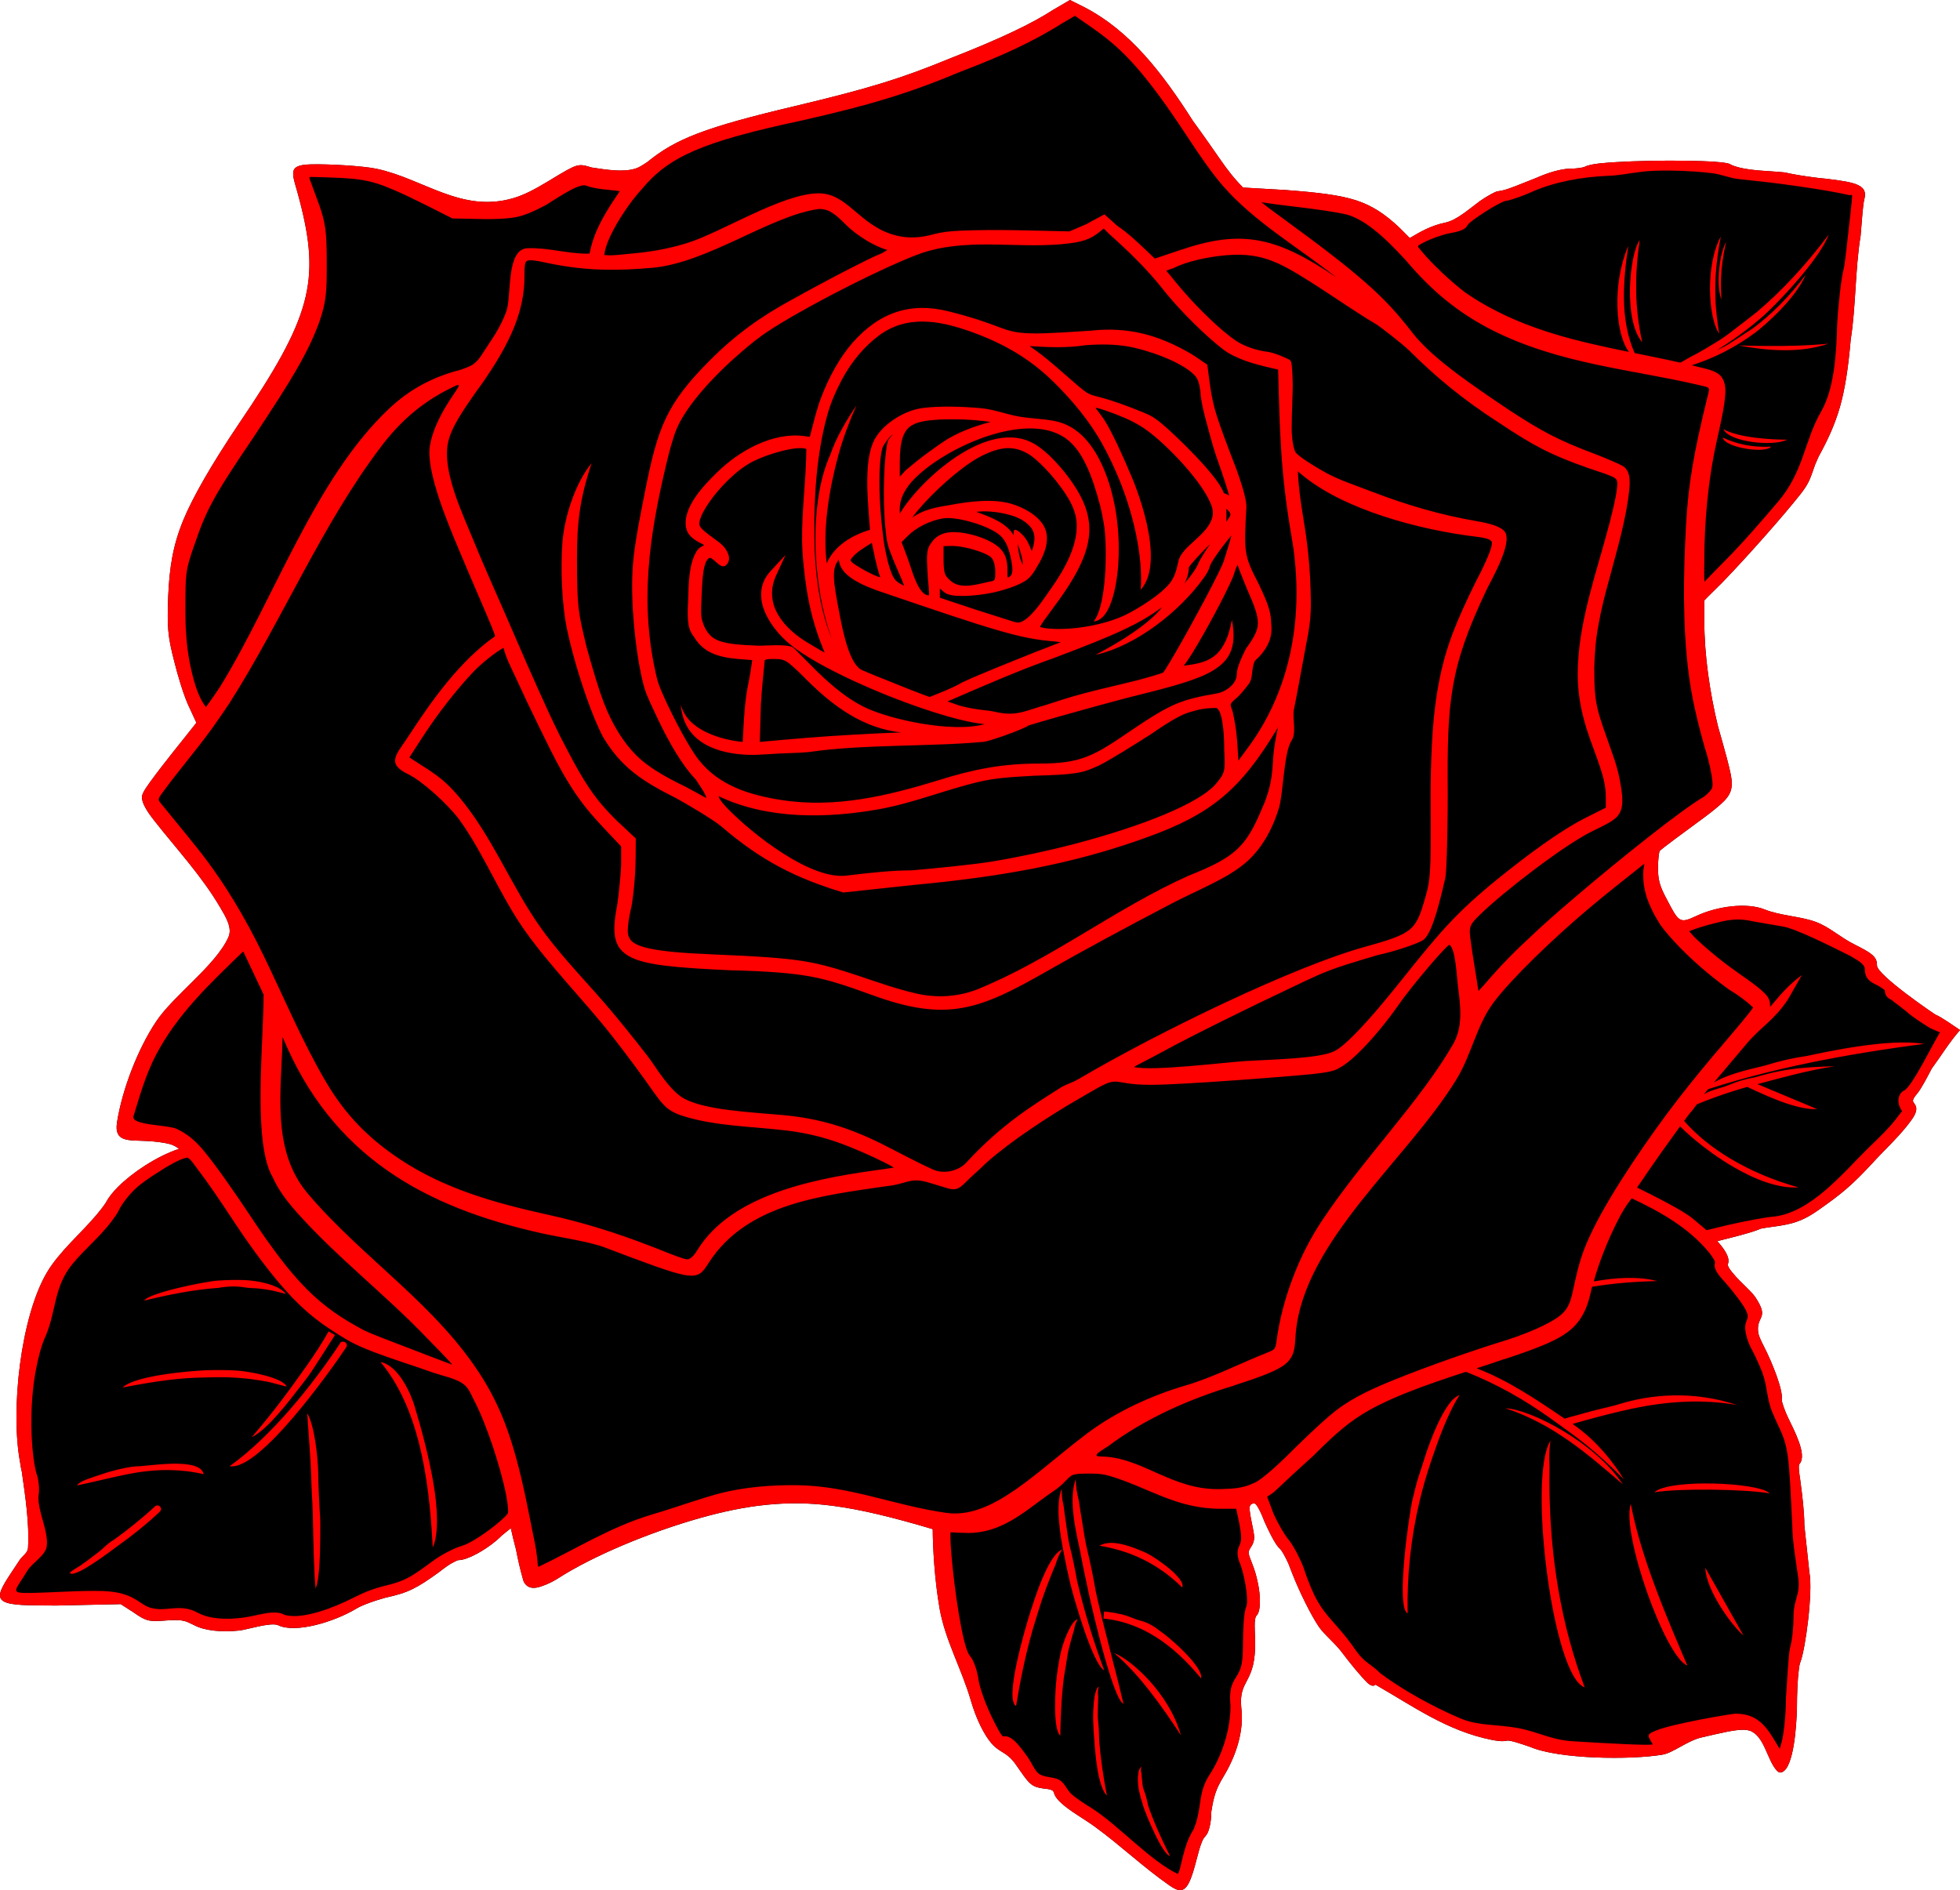
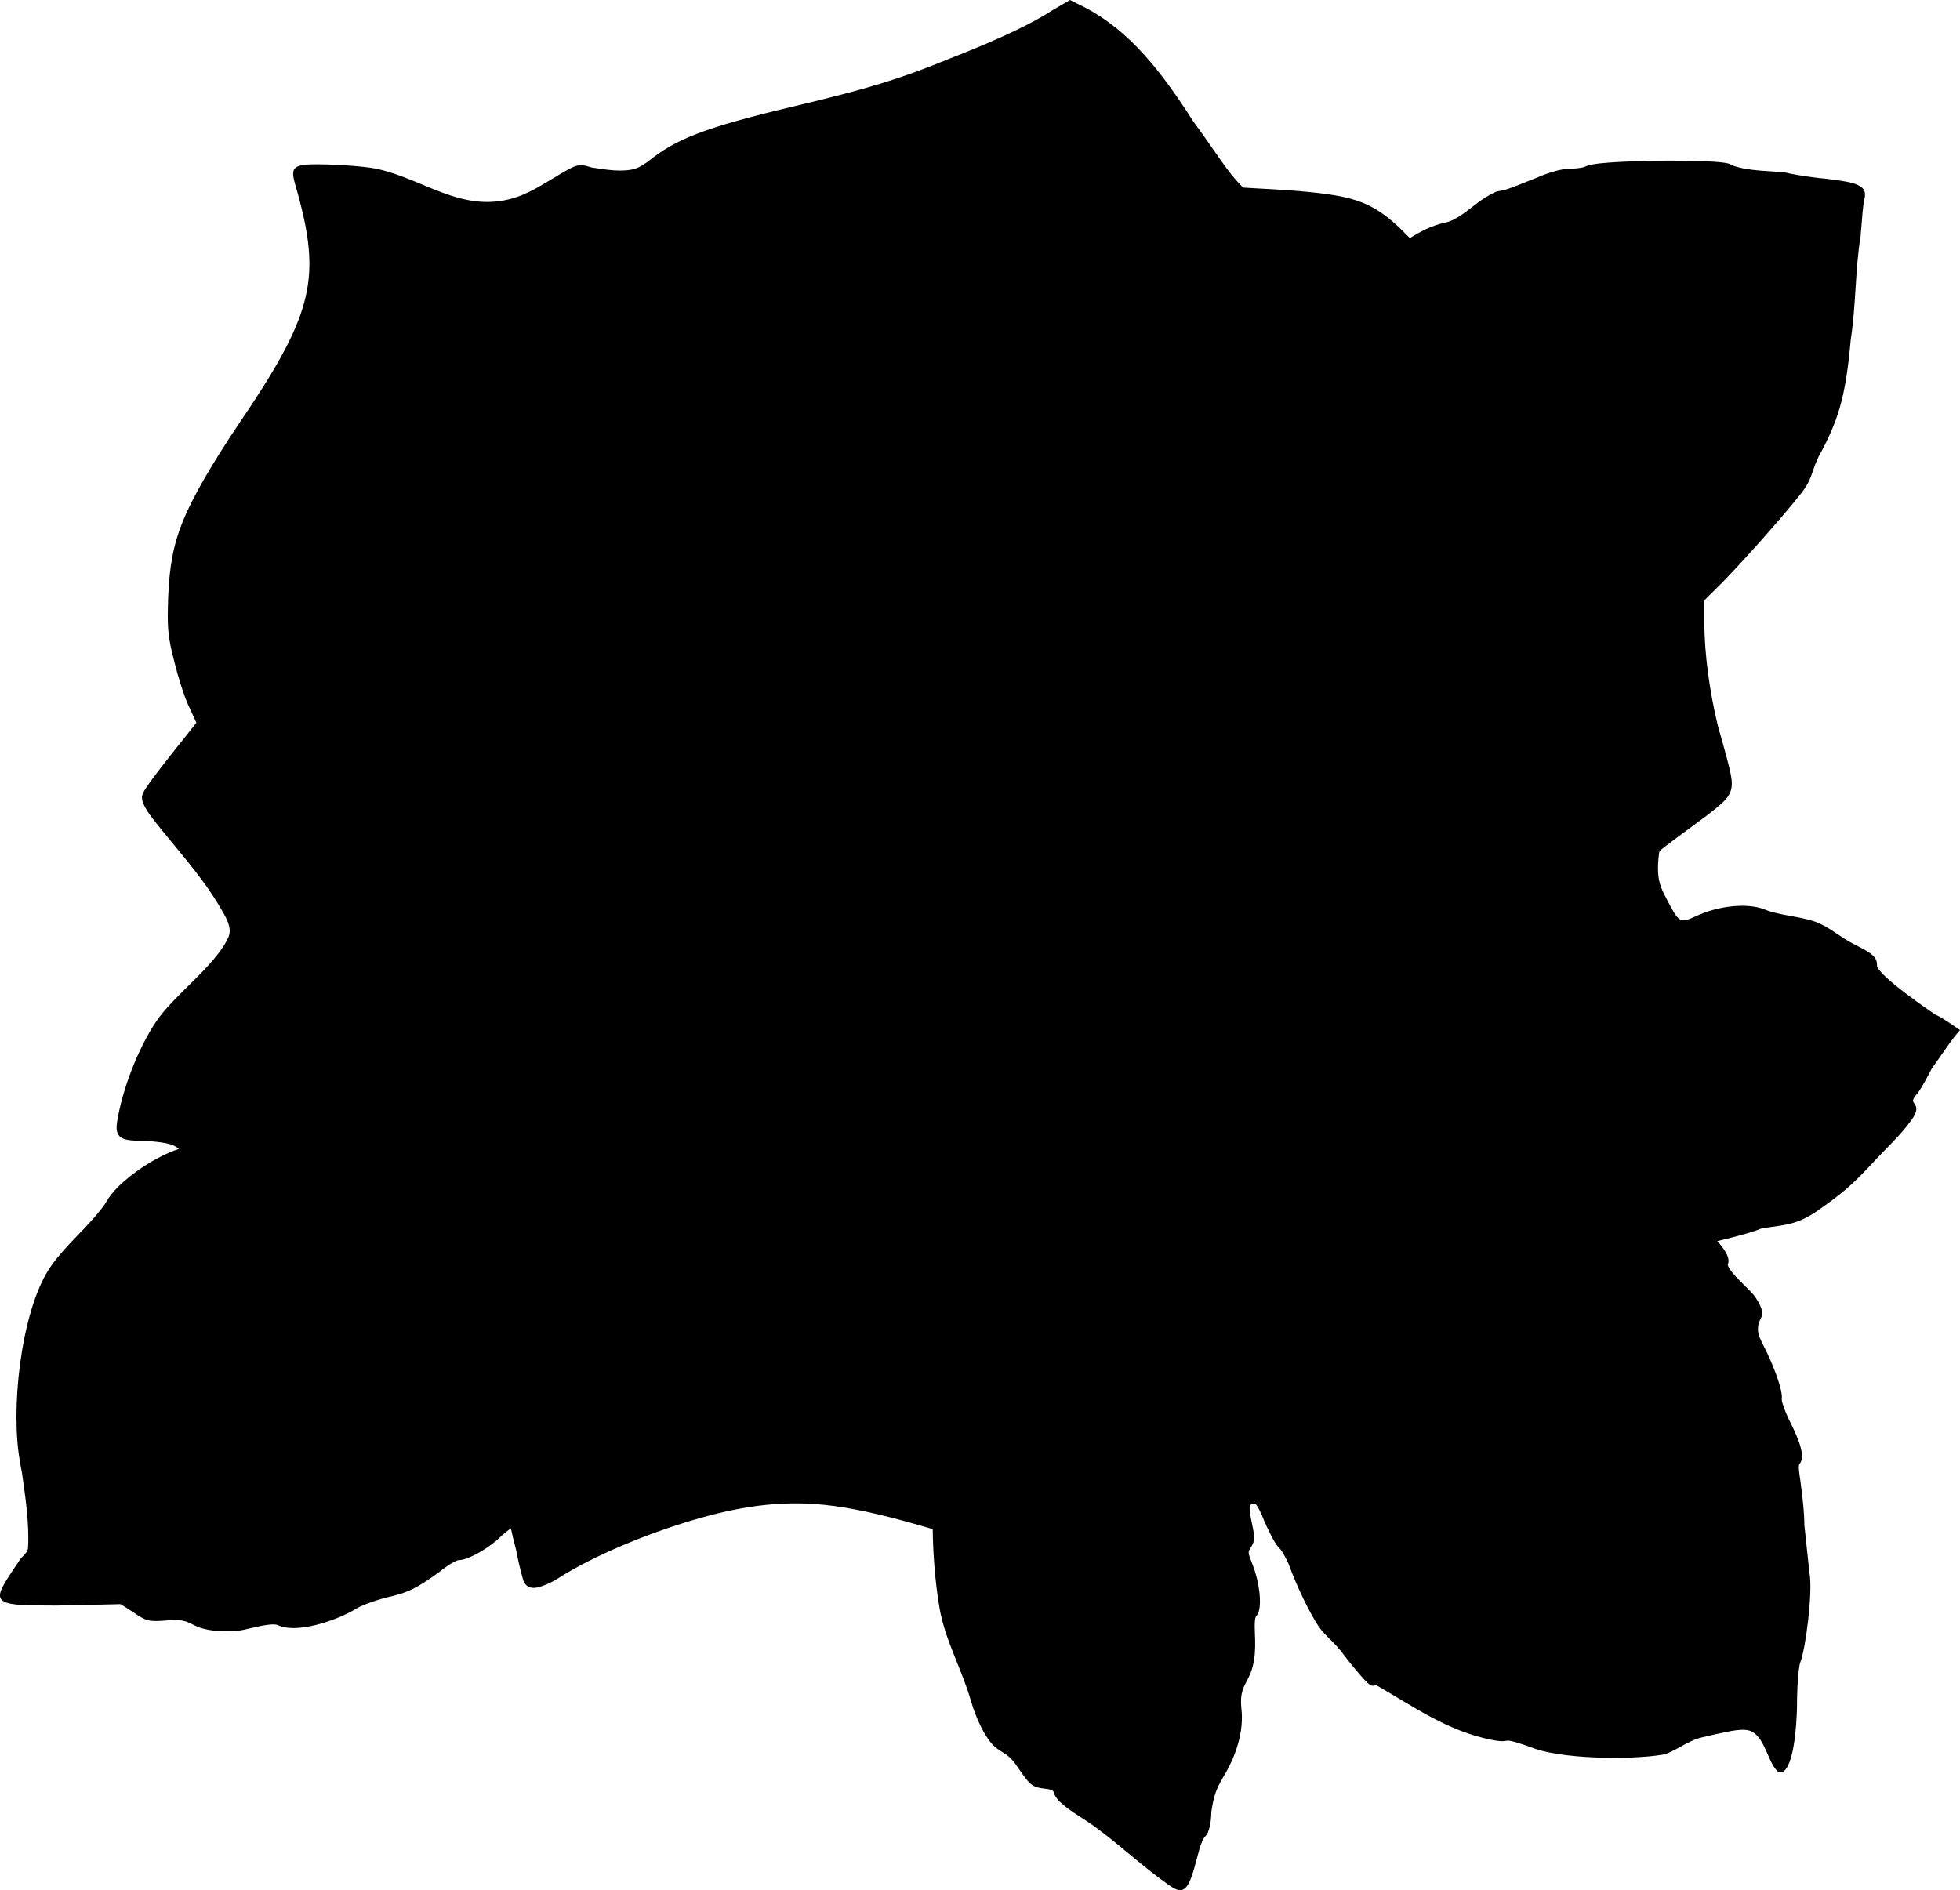
<svg xmlns="http://www.w3.org/2000/svg" width="412.68mm" height="398.01mm" fill-rule="evenodd" stroke-linejoin="round" stroke-width="28.222" preserveAspectRatio="xMidYMid" version="1.2" viewBox="0 0 41268 39801" xml:space="preserve">
  <defs class="TextShapeIndex">
  
 </defs>
  <defs class="EmbeddedBulletChars">
  
  
  
  
  
  
  
  
  
  
 </defs>
  <g transform="translate(-19.62 -734)">
    <path d="m22707 38956c-595.31-383.65-450.06-470.96-529.17-518.58-105.3-60.854-298.19-13.229-450.32-134.94-97.367-76.729-212.72-261.94-330.2-425.98-187.85-259.29-327.29-230.19-499.27-428.62-156.63-179.92-325.44-518.58-435.5-899.58-189.44-658.81-541.6-1272.6-658.81-1939.4-107.16-611.19-142.88-1283.2-145.52-1674.8-853.81-254-1513.2-412.75-2092.3-489.48-987.96-132.29-1858.4-10.583-2800.1 254-1071.8 301.62-2267.7 801.69-3001.7 1275.3-165.36 105.83-360.36 177.27-439.47 190.5-131.23 23.812-213.78-15.875-270.93-111.12-12.965-21.167-31.75-95.25-40.746-129.65-35.983-129.65-87.312-338.67-125.68-547.69-49.742-185.21-89.164-357.19-111.65-460.38-48.419 37.042-114.83 89.959-187.59 150.81-37.041 37.041-77.523 74.083-120.65 111.12-235.48 198.44-601.13 410.1-798.51 410.1-12.965 0-61.912 23.812-82.021 34.396-120.91 60.854-180.98 108.48-322 216.96-239.98 174.62-401.11 280.46-564.89 359.83-163.78 79.375-325.7 127-567.27 179.92-61.912 18.521-124.09 37.042-186 55.562-165.1 52.917-335.49 119.06-425.71 174.62h-0.265c-456.67 275.17-1278.2 529.17-1650.2 346.6-153.72-63.5-649.02 95.25-808.3 113.77-377.82 39.688-739.25 5.292-961.5-116.42-99.219-44.979-143.4-76.729-241.04-92.604-217.49-39.688-517.52 39.687-714.64-5.292-98.69-23.813-176.48-71.438-316.18-169.33-89.429-58.209-178.59-113.77-267.86-171.98-405.24 7.938-810.47 18.521-1215.7 26.459-69.109 7.937-677.57-2.646-698.24-2.646-911.36-18.521-691.96-222.25-210.13-957.79 57.52-82.02 166.32-145.52 172.59-246.06 31.75-508-58.261-1100.7-129.7-1603.4-14.896-60.854-27.781-132.29-38.629-211.67-202.93-1095.4 13.864-3050.6 563.99-3984.6 261.96-444.5 720.75-828.15 1053.2-1225 81.545-97.366 150.68-187.59 194.42-257.7-0.026 0-0.053 0-0.079-0.264 63.103-117.48 152.88-223.57 253.26-324.38 288.21-288.92 798.86-638.44 1283.3-800.89-92.869-66.675-149.49-94.456-285.75-120.12-100.81-19.05-228.86-35.454-396.35-44.715-373.59-20.637-691.09 35.19-623.46-393.7 108.88-689.77 435.87-1541.7 823.22-2121.4 373.86-559.86 1252.3-1176.9 1521.9-1776.4 87.312-194.2-52.917-423.33-175.95-631.82-396.88-673.1-917.58-1226.3-1394.1-1834.6-141.02-179.39-251.09-354.54-251.09-479.69 0-55.298 35.983-133.88 172.51-321.47 310.36-426.24 649.29-832.91 974.72-1248-46.038-100.28-92.075-200.29-138.11-300.3h-0.265c-125.41-251.35-257.44-709.08-321.73-966.79h0.265c-151.34-577.06-155.05-749.83-133.88-1395.7 26.723-616.48 100.28-1072.9 318.29-1604.4 195.26-476.25 593.46-1172.6 1169.7-2028.8 759.09-1116 1190.6-1869.5 1375.8-2554.3 183.89-679.19 125.15-1296.5-95.25-2142.3-136.79-554.57-307.18-752.21 233.89-765.7 382.32-9.79 1102.8 33.338 1382.4 92.34 991.13 209.29 1788.8 938.48 2880.8 619.12 215.37-62.971 438.42-175.15 742.69-360.36 20.372-12.171 41.01-24.871 62.177-37.835 0.264-0.265 0.264-0.529 0.529-0.529 552.71-332.85 555.36-334.43 846.4-246.86 281.25 42.333 654.31 108.48 924.72 21.696 72.495-23.283 140.49-66.675 251.88-141.02 295.28-241.83 597.16-423.33 1064.9-601.13 465.14-176.74 1093.5-349.25 2044.4-574.41 777.35-185.21 1335.9-330.17 1826.2-481.01 491.86-151.29 917.84-309.17 1429.3-519.64 0.529-0.212 0.793-0.397 1.322-0.609 538.69-210.9 971.82-395.23 1325.6-562.9 352.95-167.11 626.53-317.45 847.46-460.85l354.28-207.25c100.28 50.403 200.82 100.78 301.36 151.16 960.44 497.73 1630.6 1366.3 2291 2400.7l0.264 0.265c205.05 279.14 406.14 569.12 564.36 796.66 156.1 225.16 295.54 408.52 487.63 601.13 297.66 17.198 596.64 34.131 895.61 51.329 703.79 53.181 1143 106.89 1487 218.28 333.38 108.48 605.9 288.92 904.88 570.18 74.083 74.083 148.17 148.43 222.25 222.78 235.48-141.55 463.02-265.64 740.83-323.32 251.35-49.742 515.94-295.28 738.19-456.67 134.94-94.192 317.5-198.17 370.42-204.52 156.1-19.579 285.75-71.173 555.62-179.39 89.958-35.454 177.27-70.644 267.23-106.1 227.54-101.34 510.65-191.03 714.38-191.03v0.529c68.792 0 248.71-14.023 306.92-43.921 121.71-63.764 465.67-83.079 658.81-94.721 820.21-50.006 2264.8-42.069 2394.5 45.244v0.265c21.166 13.758 50.27 25.665 76.729 34.66 312.21 109.8 759.35 102.66 1076.9 137.85 34.396 7.938 68.792 15.61 105.83 23.548 177.27 38.1 611.19 99.748 762 108.74 338.67 40.481 542.4 75.142 658.81 128.59 153.46 69.586 179.92 161.13 142.88 307.18-26.459 97.102-47.625 392.38-76.729 754.33v6.35c-60.855 371.21-84.667 747.98-108.48 1125-23.812 355.86-44.979 711.99-100.54 1065.2-52.917 611.45-121.71 1047.5-227.54 1421.3-108.48 374.12-251.35 684.74-449.79 1045.6v0.264c-23.812 54.504-47.625 109.27-71.437 163.78-100.54 275.17-111.12 376.5-320.15 638.44v-0.265c-373.06 471.75-1103.3 1292.2-1561 1769.3-47.625 56.356-447.14 442.12-452.44 454.82v445.56c0 703.26 116.42 1499.1 285.75 2199.2 158.75 556.42 238.12 848.78 272.52 1027.6 55.562 291.84 0 431.54-219.6 624.68-116.42 104.24-288.4 237.86-529.17 411.16v0.529c-153.46 112.71-722.31 528.9-748.77 567.53-21.167 30.691-37.042 253.47-37.042 349.25 0 261.41 42.334 400.31 177.27 651.4 264.58 508 275.17 534.46 637.65 364.6 425.98-199.5 1050.4-286.81 1431.4-133.88 330.73 132.29 746.12 143.14 1063.6 257.44 304.27 109.54 510.65 321.73 838.73 485.25 190.5 95.779 301.62 157.96 365.12 215.64 79.375 71.173 97.896 133.09 97.896 221.19 0 203.99 1222.4 1034 1235.6 1038 100.54 34.925 399.52 245.8 513.29 321.73-222.25 251.09-402.17 548.48-595.31 810.42-2.646 1.323-2.646 2.646-2.646 3.969v0.265c-79.375 152.4-216.96 418.04-298.98 516.47-58.208 69.321-87.312 112.98-92.604 143.93-21.167 82.02 182.56 114.56-26.458 409.58-230.19 325.7-542.4 605.1-812.27 900.38-439.21 472.81-640.29 647.7-1180 1024.2-375.71 260.35-613.83 289.45-1018.6 345.02-60.854 7.938-119.06 18.521-171.98 29.105-13.229 5.291-31.75 13.229-50.271 21.166-219.6 84.667-613.83 177.27-862.54 240.77 121.71 134.94 285.75 341.31 222.25 486.83-18.521 60.855 166.69 261.94 246.06 341.31 174.62 174.62 275.17 264.58 338.67 359.83 301.62 460.38 5.292 378.35 55.562 738.19 7.938 58.208 44.98 145.52 121.71 296.33 156.1 298.98 407.46 912.81 373.06 1108.6-5.291 52.917 76.729 267.23 127 373.06 137.58 285.75 402.17 780.52 256.65 976.31-15.875 21.167-23.812 21.167-23.812 89.959 0 92.604 26.458 209.02 42.333 354.54 29.104 219.6 74.083 582.08 74.083 857.25l105.83 992.19c79.375 410.1-84.667 1632.5-190.5 1891.8-15.875 44.98-26.459 103.19-31.75 158.75-26.459 201.08-39.688 513.29-39.688 817.56-10.583 373.06-66.146 1225-306.92 1336.1-39.687 21.166-79.375 10.583-116.42-29.104-203.73-216.96-261.94-735.54-571.5-841.38-140.23-44.98-357.19-7.938-751.42 82.02-23.812 5.292-129.65 31.75-261.94 60.855-293.69 66.145-600.6 325.44-822.86 362.48-679.98 113.77-2177.5 95.25-2780.8-161.4-222.25-76.729-444.5-150.81-500.06-132.29-92.604 21.167-206.38 2.646-317.5-18.521-936.62-187.85-1645.7-703.79-2444.8-1161.5-44.979 44.979-105.83 18.52-171.98-42.334-137.58-134.94-362.48-407.46-534.46-637.65-148.17-198.44-381-381-489.48-545.04-161.4-240.77-396.88-709.08-560.92-1127.1-23.813-63.5-50.271-127-74.083-193.15-66.146-145.52-134.94-267.23-169.33-304.27-34.396-31.75-60.854-63.5-89.958-105.83-76.729-113.77-166.69-301.62-246.06-476.25-82.02-214.31-145.52-330.73-189.44-373.06-29.104-26.458-119.86-10.583-124.09 71.438-7.673 145.52 95.779 500.06 95.779 627.06 0 182.56-121.18 232.83-115.62 330.73 2.646 44.979 27.517 111.12 76.994 235.48 47.625 119.06 84.402 246.06 110.86 370.42 71.437 320.15 66.145 635-23.813 717.02-58.208 55.563-32.544 354.54-28.84 500.06 26.194 955.14-353.22 809.62-290.51 1444.6h0.265c60.589 484.19-110.86 1008.1-379.41 1449.9-75.935 127-126.47 227.54-164.31 338.67-37.306 108.48-62.706 230.19-88.371 396.88-0.529 121.71-14.552 238.12-38.629 330.73-50.536 195.79-96.044 158.75-148.96 277.81-99.483 222.25-155.31 619.12-277.28 873.12-111.39 230.19-235.48 193.14-415.4 68.791-551.39-383.65-1027.6-841.38-1569-1235.6-121.18-87.312-242.36-164.04-367.77-246.06z" stroke-width="746.71" />
-     <path d="m22706 38955c-595-384-450-471-529-519-105-61-298-13-450-135-97-77-213-262-330-426-188-259-328-230-500-429-156-179-325-518-435-899-189-659-542-1273-659-1939-107-612-143-1284-145-1675-854-254-1513-413-2093-490-988-132-1858-10-2800 254-1071 302-2267 802-3001 1276-166 105-361 177-440 190-131 24-213-16-271-111-13-21-31-95-40-130-36-129-88-338-126-547-50-186-89-358-112-461-48 37-114 90-187 151-37 37-78 74-121 111-235 199-601 410-798 410-13 0-62 24-82 35-121 61-181 108-322 217-240 174-401 280-565 359-164 80-326 127-568 180-61 19-124 37-186 56-165 53-335 119-425 175-457 275-1279 529-1651 346-153-63-649 95-808 114-378 40-739 5-961-116-100-45-144-77-241-93-218-40-518 40-715-5-99-24-177-72-316-170-90-58-179-113-268-172-405 8-811 19-1216 27-69 8-677-3-698-3-911-18-692-222-210-958 57-82 166-145 172-246 32-508-58-1100-129-1603-15-61-28-132-39-212-203-1095 14-3050 564-3984 262-445 721-828 1053-1225 82-98 151-188 195-258 63-118 153-224 253-325 288-288 799-638 1283-800-93-67-149-95-286-121-100-19-228-35-396-44-373-21-691 35-623-394 109-690 436-1542 823-2121 374-560 1252-1177 1522-1777 87-194-53-423-176-631-397-674-918-1227-1394-1835-141-179-251-355-251-480 0-55 36-134 172-321 310-426 649-833 975-1248-46-100-92-200-138-300h-1c-125-252-257-710-321-967-151-577-155-750-134-1396 27-616 100-1073 318-1604 196-476 594-1173 1170-2029 759-1116 1191-1870 1376-2554 184-679 125-1297-95-2143-137-554-308-752 234-765 382-10 1102 33 1382 92 991 209 1789 939 2881 619 215-63 438-175 742-360 21-12 41-25 63-38 553-333 555-335 846-247 282 42 655 108 925 21 73-23 141-66 252-141 295-241 597-423 1065-601 465-177 1093-349 2044-574 778-185 1336-330 1826-481 492-151 918-309 1430-520h1c539-211 972-396 1325-563s627-318 848-461l354-207c100 50 201 100 302 151 960 498 1630 1366 2290 2400l1 1c205 279 406 569 564 796 156 226 296 409 488 601 297 18 596 35 895 52 704 53 1143 107 1487 218 334 109 606 289 905 570 74 74 148 149 222 223 236-142 463-266 741-323 251-50 516-296 738-457 135-94 318-198 371-204 156-20 285-72 555-180 90-35 178-71 268-106 227-101 510-191 714-191v1c69 0 249-14 307-44 121-64 465-83 659-95 820-50 2264-42 2394 45 21 14 50 26 77 35 312 110 759 103 1077 138 34 8 68 16 105 23 178 39 612 100 762 109 339 41 543 75 659 129 154 69 180 161 143 307-26 97-48 392-77 754v7c-61 371-84 748-108 1125-24 355-45 712-101 1065-53 611-121 1047-227 1421-109 374-252 685-450 1046-24 54-48 109-71 164-101 275-112 376-321 638-373 472-1103 1292-1561 1769-47 56-447 442-452 455v445c0 704 116 1500 286 2200 158 556 238 848 272 1027 56 292 0 432-219 625-117 104-289 238-530 411v1c-153 112-722 528-748 567-21 31-37 254-37 349 0 262 42 401 177 652 265 508 275 534 638 364 426-199 1050-287 1431-134 331 133 746 144 1064 258 304 109 510 322 838 485 191 96 302 158 365 216 80 71 98 133 98 221 0 204 1223 1034 1236 1038 100 35 399 246 513 322-222 251-402 548-595 810-3 1-3 3-3 4-79 153-217 418-299 517-58 69-87 113-92 144-22 82 182 114-27 409-230 326-542 605-812 900-439 473-640 648-1180 1025-376 260-614 289-1019 345-61 8-119 18-172 29-13 5-31 13-50 21-220 85-614 177-863 241 122 135 286 341 223 487-19 60 166 261 246 341 174 174 275 264 338 360 302 460 6 378 56 738 8 58 45 145 122 296 156 299 407 913 373 1109-6 53 76 267 127 373 137 286 402 780 256 976-15 21-23 21-23 90 0 93 26 209 42 355 29 219 74 582 74 857l106 992c79 410-85 1632-191 1892-16 45-26 103-31 158-27 201-40 514-40 818-11 373-66 1225-307 1336-40 21-79 11-116-29-204-217-262-736-572-841-140-45-357-8-751 82-24 5-130 31-262 60-294 67-601 326-823 363-680 114-2178 95-2781-161-222-77-444-151-500-133-92 21-206 3-317-18-937-188-1646-704-2445-1162-45 45-106 19-172-42-138-135-362-408-534-638-149-198-381-381-490-545-161-241-397-709-561-1127-24-63-50-127-74-193-66-146-135-267-169-304-35-32-61-64-90-106-77-114-167-302-246-476-82-215-146-331-190-373-29-27-119-11-124 71-7 146 96 500 96 627 0 183-121 233-116 331 3 45 28 111 77 235 48 119 85 246 111 371 72 320 66 635-24 717-58 55-32 354-28 500 26 955-354 809-291 1444 61 485-110 1008-379 1450-76 127-126 228-164 339-38 108-63 230-89 397 0 121-14 238-38 330-51 196-96 159-149 278-100 223-156 619-278 873-111 231-235 194-415 69-551-383-1028-841-1569-1235-121-88-242-164-368-246zm13558-31914c-98-226-77-877 98-1214-138 615-109 968-98 1214zm-48 719c-238-359-286-1453 35-2045-202 1050-93 1635-35 2045zm74 2188c310 142 622 210 1019 192-109 149-963 27-1019-192zm16-177c333 187 1016 220 1342 222-299 149-1218 51-1342-222zm2207-1800c-582 207-1297 147-1879 39 0-8 1035 47 1879-39zm-4210-2059c-113 759-174 1555 133 2256 320 66 642 130 965 203 90-51 215-126 310-172 21-10 42-22 63-34 40-22 80-45 119-68 40-22 80-45 117-69 140-84 283-169 415-271 212-161 405-310 590-456 521-442 1024-980 1508-1626-201 541-1153 1524-1410 1742-116 100-235 196-354 287-82 62-167 122-249 180-111 78-225 152-339 223 90-40 177-82 257-134 182-119 346-224 495-322 420-313 791-696 1116-1132-214 509-881 1083-1056 1214-95 71-195 139-296 203-69 44-140 86-212 126-259 146-537 268-836 364 53 13 104 25 154 38 320 73 487 126 540 361 45 205-22 551-170 1209-180 803-259 1703-259 2494 0 34 0 108-3 175-2 149 0 207 6 282 55-57 235-244 436-447 389-391 754-818 1114-1239 542-636 550-1278 902-1890 278-480 326-1188 344-1881 19-322 80-932 135-1125 16-60 45-302 56-399 55-469 129-1142 124-1148-3-6-8-12-13-18-5-13-11 14-50 5-516-122-1659-272-1998-302-119-13-238-27-360-40-177-25-336-96-521-119-492-62-1196-77-1529-26-201 25-500 80-667 80-577 24-1135 132-1603 336v1c-167 74-421 172-551 191-137 20-764 429-807 509-47 119-254 148-397 177-142 29-380 113-534 194-151 80-135 60-32 186 191 235 611 635 910 860 98 69 204 137 315 204 1e3 593 2059 830 3138 1051-278-349-368-1414-16-2233zm241-122c-108 717-108 1443 53 2150-400-462-270-1850-53-2150zm934 18548c513 587 1355 1106 2410 1400-857 52-1989-785-2495-1285-129 177-256 355-383 533-175 248-350 500-522 755 321 159 956 472 1178 658 95 79 190 161 286 240 222-55 447-111 674-158 122-27 627-126 723-126 796-79 1481-929 1989-1427 233-227 474-449 662-709 74-103 76-78 63-97-98-129-108-348 53-428 172-87 646-1072 751-1220-42-19-103-45-166-71-109-47-442-281-495-329-108-99-265-204-360-284-18-14-140-48-140-197 0-17-130-97-167-116-174-76-256-165-256-333 0-115-154-188-305-280-325-162-1169-593-1444-624l-617-107c-227-51-386-47-627 0-100 26-201 51-301 76-223 64-403 124-403 142 0 6 6-2 16 11 19 24 45 54 80 90 188 192 571 517 926 762v1c309 214 489 349 590 460 87 97 95 176 90 264 251-294 365-440 669-673-24 39-275 489-302 527-288 429-545 552-849 906l-701 830c370-219 931-312 1098-364 294-92 579-155 863-196 359-75 1719-380 2463-253-839 109-1654 240-2434 402-172 36-344 73-514 113-116 26-230 54-344 82-433 107-851 226-1254 357l-31 38c-19 23-40 47-59 73 151-103 347-123 553-210 178-74 347-121 511-148 288-76 656-218 1691-235-535 75-1167 253-1625 375l1257 526c-471 26-1233-361-1471-467-40 10-80 22-117 33-68 20-135 41-201 62-259 82-508 173-746 272-47 66-95 131-148 188-40 54-79 107-119 161zm1802 7842c-551-90-1900-109-2426-22 301-288 2201-211 2426 22zm-3704-4461c434-82 944-114 1336-8-458 8-918 45-1371 119-45 153-90 600-455 907-256 215-664 379-1397 620v-3c-177 61-373 127-579 193 667 257 1249 651 1852 1061 87-29 185-56 294-82 26-8 50-13 74-21 45-13 92-27 137-37 45-13 93-27 138-37 164-45 331-74 492-125 677-211 1566-296 2500 16-725-132-1471-79-2185 69-95 21-191 42-286 64-333 79-669 169-997 264 209 143 656 482 1082 1167-630-640-1003-894-1543-1283-553-397-1148-733-1783-982-796 259-1696 569-2257 942-296 193-574 442-966 836-2 0-2 3-5 3-217 193-423 386-582 534-212 199-230 228-376 315 45 119 90 241 135 360 93 206 230 444 334 566 108 146 238 405 301 577 14 47 56 161 72 209 209 561 360 714 616 1005 164 185 291 347 429 548 172 235 299 256 495 452 87 66 182 133 285 201 439 291 974 572 1418 757 373 153 754 116 1191 196 429 79 688 246 1146 278 658 42 1719 100 1696 63-125-206-125-206 87-294 323-134 1571-349 1661-349 530 0 696 365 926 741 35-116 51-161 72-291 34-206 61-516 61-796v-6c18-280 58-936 82-1021 55-196 76-476 76-664 0-392 151-447 98-839-50-341-124-793-124-1092-77-1540-66-1633-336-2186-29-63-61-137-93-214-113-286-95-543-209-834-66-164-140-325-195-431-45-79-88-172-117-267-164-529 236-278-201-860-79-106-167-212-251-309-109-122-270-284-225-424 10-37-77-159-114-204-423-526-1034-872-1640-1155-122 154-204 291-299 479-196 383-397 886-500 1272zm611 4270c-725-624-1463-1273-2471-1601 505 19 1870 696 2471 1601zm-3437-1876c-249 381-450 955-593 1373-95 281-177 561-246 847-182 767-270 1558-254 2376-251-132 29-2085 106-2410 42-172 82-347 140-516 45-138 82-252 112-347 84-278 425-1233 735-1323zm1913 961c-24 172-29 341-19 510 3 35 0 72 0 106 0 66-2 132-2 199 0 66 0 132 2 198 16 1421 236 2844 741 4178-674-228-1198-4435-722-5191zm1693 1330c212 1125 770 2421 1191 3403-471-185-1397-2805-1191-3403zm1569 1344 804 1427c-277-241-793-979-804-1427zm-11871 4189c-19 45-17 90-1 137 3 8 1 19 2 29 1 19 2 37 4 56 2 18 4 37 6 56 8 68 9 142 37 211 34 82 64 196 92 331 104 309 261 661 459 1061-160-42-487-828-555-1029-23-72-44-143-63-209-12-48-23-93-33-138-33-151-43-455 52-505zm829-662c-390-600-879-1291-1404-1730 331 119 1156 831 1404 1730zm-1728-1026c-22 71-24 143-13 211 3 16-1 29-1 45-1 27-2 56-3 82-1 29-1 56-2 85-1 98-9 196 3 294 15 121 22 267 24 428 31 384 88 768 162 1151-201-203-246-934-263-1143-7-84-13-172-18-259-3-58-5-116-7-175-5-180 8-658 118-719zm112-1582c61 7 139 18 229 31 16 3 31 6 46 11 30 5 59 13 89 18 28 8 57 16 86 24 101 29 196 80 299 106 153 37 290 111 415 214 222 141 936 778 877 1006-298-365-616-662-958-876-75-48-152-90-230-130-54-26-108-53-163-74-224-95-459-156-705-180zm-556 164c-44 74-68 150-77 227-2 16-10 29-15 45-9 29-18 61-26 90-9 29-17 58-24 87-28 106-58 209-74 315-20 133-46 286-75 458-52 410-69 820-76 1230-158-140-110-973-74-1249 11-92 25-187 41-280 11-64 23-127 36-191 49-240 227-706 364-732zm1442-1397c220 108 838 545 758 727-258-254-534-447-825-590-289-143-599-235-916-288 274-164 755 53 983 151zm-1770-72c-66 109-111 217-142 326-7 21-19 42-28 63-17 42-34 85-51 127s-33 82-49 124c-57 146-112 289-160 434-60 188-126 397-193 622-155 545-263 1080-347 1601-226-132 119-1355 200-1643 35-125 72-249 112-373 27-85 56-172 85-257 89-259 330-929 573-1024zm286-1481c2 148 26 296 63 444 7 29 9 61 14 90 9 58 18 116 27 175 10 58 19 116 29 172 34 206 60 412 110 613 67 276 127 572 182 887 172 788 405 1592 580 2352-225-117-651-1961-729-2320-39-178-76-352-112-530-24-121-48-240-71-362-56-294-263-1048-93-1521zm-295 203c-4 122 11 244 41 365 6 24 6 51 9 74 6 48 13 96 19 143 7 48 14 96 21 143 25 167 42 336 83 500 56 220 105 461 151 717 150 638 342 1265 571 1881-242-127-645-1529-719-1846-34-143-65-286-95-432-20-97-39-195-58-296-50-272-163-915-23-1249zm-13625-1738c156 521 292 1035 388 1574 99 559 125 1117-7 1400-38-794-121-1543-292-2209-63-246-139-485-229-707-150-370-339-704-577-989 393 79 646 693 717 931zm-2029 1426c5 302 19 601 39 902 6 80 5 252 3 453-3 386-21 881-97 1058-37-328-53-1230-58-1508-5-283-30-564-35-847-4-235-61-1e3 -84-1336 146 238 226 897 232 1278zm-2413 5c-479-113-953-108-1414-34-143 24-287 53-430 85-274 61-548 129-819 185 7-19 24-35 48-50 86-64 269-117 464-183 299-103 625-167 753-169 228 0 1326-201 1398 166zm1747-1844c-120-31-222-58-312-82-35-10-71-16-106-24-68-13-136-23-204-34-146-24-292-37-439-48-213-13-427-13-642-5-567 3-1153 95-1749 212 261-257 1433-349 1743-363 222-8 443-8 663 6 254 16 967 145 1046 338zm-15-1952c-99-24-181-45-251-64-18-2-35-8-53-10-33-6-67-14-101-19-33-5-67-10-101-13-120-19-244-11-366-32-169-29-354-24-550 11-503 34-1026 137-1560 267 85-156 1255-400 1549-421 194-13 385-18 572-10 242 10 709 90 861 291zm1033 865c-165 259-325 511-484 754-96 145-206 280-313 418-129 164-613 817-954 979 508-595 781-976 1144-1487 167-236 327-479 475-741zm110 174c7-34 56-44 106-21 35 24 44 72 21 106-291 439-1826 2614-2453 2503 881-632 1738-1701 2326-2588zm-5696 4832c58-48 133-96 219-146 16-8 29-21 44-32 28-18 55-39 82-58 27-21 53-40 79-58 92-71 182-135 253-198 120-112 207-180 251-199 295-212 585-442 868-706 12-11 26-19 41-19 24-5 49 3 66 24 19 19 25 48 18 71-4 14-11 24-22 35-287 270-582 505-883 719-125 90-929 712-1016 567zm23417 6066c55-222 120-468 245-656 11-18 45-119 53-143 121-378 50-653 291-1021 78-119 151-259 206-389 150-344 230-717 230-1050-13-151-13-262 8-360 51-235 183-278 230-545 19-109 25-251 25-471h1c0-143 11-548 56-683 22-66 28-63 29-164 0-203-60-516-133-738-42-98-64-172-67-238-9-151 75-188 75-341 0-72-13-164-38-304-22-104-44-207-66-310h-335c-925 0-1512-445-2317-688-132-40-245-53-396-53-446 0-395 8-599 209-103 101-194 156-301 230-551 395-1001 813-1713 813v-3c-142 0-235-3-354-13-7 132 5 304 19 476 60 725 231 1889 372 2103 27 35 51 66 73 109 58 111 107 272 127 431 0 3 1 5 2 13 42 207 157 514 279 765 108 225 207 402 235 402 80-18 168 21 269 122 52 50 230 267 313 418 73 135 121 209 167 243 112 85 313 64 434 133 121 68 161 227 292 330 94 74 229 167 398 270 554 355 1242 1119 1809 1381 45-90 74-251 81-278zm-19438-5183c170-37 356-68 487-23 34 10 37 29 125 42 358 63 958-156 1395-381 213-109 418-188 651-246 206-50 334-90 469-159 136-69 284-172 529-354 179-135 453-278 633-331 279-85 871-545 957-680 25-48-19-307-36-394-111-567-415-1501-677-1993-71-137-102-248-230-344-144-108-448-172-608-227-102-34-204-69-305-106-595-198-925-312-1174-418-252-106-419-206-686-381-335-217-630-466-947-817-294-326-677-821-1077-1427-364-552-597-890-754-1093-122-158-168-250-254-294-161 32-383 156-730 384-116 76-225 155-312 228-158 135-337 359-403 504v1c-30 61-85 142-151 229-252 332-575 592-825 899-385 471-337 960-550 1487-103 214-166 478-215 730-145 743-112 1680-2 2148l39 132c27 127 36 270 17 376-28 320 212 741 173 1064-25 201-311 352-413 526-260 432-387 466 85 461 532-11 1300-72 1688-27 506 58 605 281 831 341 337 93 610-100 979 98 101 56 216 90 331 109 317 53 679 5 958-64zm8288-2111c538-159 1043-347 1457-452 476-119 1033-170 1581-164 1135 15 2050 428 3157 584 970 135 1887-865 2956-1669 641-484 1407-818 2077-1014 566-166 1102-444 1696-682 187-77 195-69 222-267 119-876 473-1802 966-2538 865-1298 2055-2493 2751-3702 193-340 167-718 106-1180-32-238-50-804-180-910-37-31-810 877-1079 1269-122 175-252 343-387 508-330 401-648 707-849 810-87 58-204 95-582 135-318 35-2696 226-3397 226-901 0-595-245-1342 194l-402 235c-690 416-1451 940-1849 1339l-184 168c-209 192-263 319-513 238l-420-127c-370-99-430 43-840 85-3 0-5 1-8 1-1344 199-2944 359-3749 1616-131 204-196 307-497 257-277-45-858-267-1692-582-341-127-923-209-1308-294-2481-547-4438-1628-5475-4140-20 1114-249 2374 527 3295 1162 1377 2736 2353 3701 3919 497 807 730 1646 995 3003 29 146 58 289 87 434 48 228 56 402 65 474 5 32 3 40 31 26 771-365 1498-833 2378-1095zm12670-661c187-74 664-535 873-749 397-386 648-619 870-791 365-278 804-471 1252-651 611-246 1534-577 2333-823 233-74 590-206 871-357 441-233 455-392 555-855 93-412 162-669 392-1132 399-809 1198-1968 1767-2705 318-412 646-809 1043-1272 158-185 460-539 553-678-74-76-252-223-458-347-95-55-394-293-492-374-416-343-791-729-1003-1019-3-1-3-3-3-5-135-216-230-407-288-592-58-187-79-368-66-562 8-44 13-88 21-131-413 330-765 602-1188 959-735 620-1617 1468-1992 1970-357 481-461 1096-775 1609-1027 1684-3194 3382-3384 5324-29 286 10 527-281 720-182 119-489 236-1023 407h-2v3c-955 286-1891 707-2650 1278-79 58-383 214-164 212v2c883 0 1511 725 2555 686 250-6 456-19 684-127zm-17416-3056c-871-910-1883-1688-2722-2626-265-296-420-525-529-769-317-543-260-1876-214-2948 14-330 28-635 28-888-143-302-286-605-429-908-694 671-1406 1337-1852 2209-204 399-328 833-458 1260-60 198 710 178 909 269 207 94 386 241 559 447 257 307 681 917 954 1330 485 735 857 1227 1226 1597 366 368 729 614 1197 863 125 61 340 145 499 206 564 217 1352 519 1362 521 9-18-466-497-530-563zm5683-1828c755-1260 2688-1556 3953-1728h-1c74-10 143-21 199-31-225-131-589-298-926-434-439-177-854-288-1325-345-733-89-1490-88-2188-306-319-100-423-232-604-484h-1c-315-448-604-837-897-1210-583-743-1281-1438-1826-2206-528-744-856-1612-1387-2347-257-340-790-816-1073-951-474-228-243-418 3-795 485-746 1082-1590 1828-2112-41-163-439-1039-767-1831-199-478-689-1620-609-2162 64-388 268-757 512-1114 170-247 103-202-83-110-628 310-1082 731-1458 1229-1245 1642-2071 3637-3181 5386-124 185-247 367-376 546-330 457-701 882-1033 1338-128 175-113 151 15 310 246 305 494 601 733 903 548 694 982 1429 1368 2224 431 888 809 1801 1310 2656 407 695 889 1183 1525 1614 951 644 2035 946 3142 1191 753 165 1439 380 2158 657 170 61 693 286 790 286 79 0 169-124 199-174zm7662-3442c117-74 251-103 373-180l1 1c1727-1016 4546-2373 6022-2783 516-142 794-232 961-374 164-140 230-344 333-712 50-166 74-313 87-531 29-460 3-1433 16-1992 24-1042 90-2023 461-2995 124-324 283-677 494-1101 64-122 381-728 326-832-29-54-167-84-315-101-1180-140-2813-565-3707-1329-21-17-39-33-58-49 16 401 85 797 148 1194 80 506 119 1014 125 1526 5 344-24 560-120 1040-31 164-58 311-84 458-61 324-119 647-154 809-29 202 61 500-53 650-158 261-169 1103-259 1408-137 459-378 890-727 1178-403 331-970 545-1526 835-927 483-1906 1012-2644 1434-1410 806-2091 1072-3662 499-575-210-934-328-1341-400-375-66-897-107-1640-124-1171-54-1811-108-2141-294-355-201-359-525-248-1113 31-210 78-692 78-835v-367c-48-51-95-101-143-151-166-175-333-351-491-534-475-551-771-1175-1089-1824-177-361-357-740-492-1037-90-197-211-422-261-635-142 75-437 298-633 503-326 342-727 846-1047 1337l-303 467c445 297 677 390 1062 852 334 401 598 848 851 1302 278 498 543 1005 877 1467 456 633 1027 1191 1525 1794 330 398 707 875 782 986 213 315 452 666 709 795 462 231 1317 270 2047 335 761 67 1392 259 2080 601 373 186 728 383 1099 549 223 99 533 27 692-146 749-816 1436-1229 1989-1581zm3883-559c526-34 1569-49 1881-210 122-62 262-185 452-379 686-705 1241-1523 1905-2248 447-488 937-893 1461-1299 513-399 1053-777 1465-984 143-72 289-144 432-217 0-263 10-398-69-684-53-184-138-421-270-777-185-525-272-982-249-1532 43-1024 413-2024 670-3013 98-384 177-738 156-860-8-40-27-66-90-98-87-43-243-96-519-187-788-276-1156-471-1886-959-373-240-704-480-1011-729-307-248-590-506-870-785-164-157-619-511-725-573-183-100-794-507-1029-663-458-301-760-485-1008-599-371-168-698-207-1095-173-380 32-823 127-1117 274l-144 50c100 121 199 242 299 363l201 228c336 366 807 810 1067 944 174 91 381 152 582 177 122 16 429 144 466 180 32 35 45 274 48 517 2 161-22 573-22 914 0 234 43 435 80 499 50 84 423 316 661 445 267 144 595 252 961 392 719 277 1442 488 2198 617 249 43 508 106 590 227 164 241-286 1006-394 1232-775 1639-825 2333-810 4275 3 286-13 1633-53 1788-92 388-254 1114-444 1282-40 33-90 55-146 78-172 73-489 178-833 255-225 67-471 140-672 204-476 151-730 284-1169 492-825 389-2051 991-2674 1332-337 183-537 279-616 328 370 95 1906-97 2340-124zm-5659-1502c1563-628 2931-1715 4477-2405 492-195 795-349 1014-553 218-203 358-460 525-859 77-169 132-335 164-477 37-154 56-322 69-556 8-194 63-504 103-678-5 11-13 22-19 34-386 641-732 1089-1151 1439-419 349-907 598-1574 839-1590 580-3134 841-4917 1008-497 54-994 107-1491 160-1004-302-1735-675-2569-1392-156-133-732-477-962-600-707-354-1133-641-1505-1245-66-105-170-348-223-479-193-477-423-1193-550-1789-122-555-144-1323-107-1850 40-556 281-1283 615-1684-255 772-307 1262-307 2012 0 1049 30 1144 208 1883 144 513 249 862 353 1137 177 465 455 941 834 1250 206 168 478 330 881 526 151 77 299 162 448 243-17-82-84-183-150-280-26-39-51-77-74-114-36-36-74-78-112-125-271-328-536-816-765-1316-121-256-189-405-239-619-163-683-253-1675-213-2358 23-402 103-847 261-1642 270-1355 447-1840 1364-2761 542-543 1069-922 1730-1281 358-199 854-467 1221-654 255-130 517-264 679-326 41-24 79-46 110-66-277-74-659-317-868-527-234-235-374-346-585-335-1028 147-2334 1137-3503 1238-704 61-1358 70-2144-90h-1c-284-62-431-88-491-54-46 26-50 129-50 325 0 352-68 698-220 1075-150 372-384 773-716 1241h-1c-402 560-609 884-672 1184-128 611 319 1525 546 2084 257 631 544 1255 808 1869 188 439 376 866 544 1241 174 389 328 720 441 945-1 0-1 1-1 1 265 507 523 1041 895 1479 89 105 186 208 303 325 139 130 278 260 417 391 0 255-1 508-16 765-10 171-47 576-91 736-39 181-58 315-61 413-3 105 7 128 30 175 43 97 159 168 412 225 276 62 700 101 1340 127 938 40 1474 73 1902 140 820 127 1576 497 2381 682 422 99 865 77 1273-77zm11620-1069c277-268 627-573 950-849 994-850 2304-1892 2748-2145 61-43 172-150 178-202 0-7 2-15 2-23 8-21 3-68 0-100-13-157-68-422-158-702-172-611-278-1076-342-1577-129-1015-111-2086-55-3107 47-881 169-1556 450-2704 58-227 68-197-202-261-1386-325-2923-437-4336-1155-704-358-1265-820-1796-1449-260-287-487-508-694-670-203-159-386-260-561-310-227-56-687-118-1015-157-217-24-588-71-786-104 108 89 278 216 521 392 780 569 1294 967 1685 1313 395 347 659 641 940 1001v1c166 219 381 433 698 690 320 260 749 563 1339 958 714 470 1082 663 1831 944 127 49 555 219 624 276 101 84 135 229 106 495-69 627-257 1253-423 1877-88 315-167 629-223 943-66 358-79 593-92 945h2c0 786 64 867 389 1798 58 160 103 319 138 481 172 843 2 844-595 1145-572 285-1829 1248-2334 1740-230 226-243 251-198 569 45 348 111 696 161 1043 82-82 198-223 288-323 244-275 492-528 760-773zm-12970-1446c505-43 1334-127 1680-185 571-95 1166-222 1723-367 1430-374 2666-862 3008-1288 162-201 186-233 159-677 0-163-4-316-21-469-29-265-78-414-148-433-60 0-253 2-420 50-149 40-223 56-397 149-152 81-334 199-583 370 0 0-1 0-2 1-309 196-832 526-1062 639-177 82-293 130-484 161-184 30-437 44-887 57-569 31-829 53-1140 124-715 165-1387 448-2114 579-1113 200-2362 219-3392-274 40 105 126 193 216 285 471 481 1735 1509 2512 1385 432-52 923-107 1352-107zm564-1900c726-228 1333-348 2103-348 912 0 1165-165 1986-726 389-263 659-426 893-526 247-105 487-159 874-226h2c200-41 412-208 412-402 0-146 116-383 192-536l6-10c163-225 244-367 247-529 2-168-74-372-228-719-1-1-1-2-1-4h-1c-63-155-154-372-199-510-25 53-55 127-80 214-29 89-145 324-200 435-196 391-670 1261-855 1479 479-65 863-125 1017-968 112 604-51 902-525 1137-364 181-935 320-1678 506-190 51-381 102-571 153-526 144-1123 312-1506 428-105 82-902 364-967 347-1036 100-2546 51-3621 209-91 13-350 27-473 29-279 5-588 42-828 35-635-18-1380-241-1434-1063 120 538 847 749 1303 791 24-429 35-856 129-1280 27-138 57-321 71-443-37-3-77-6-117-9-417-30-862-62-1107-477-58-73-96-144-117-263-19-110-22-262-8-504v-4c8-332 13-753 170-1021 104-178 251-106 94-184-180-91-278-185-306-323-88-429 395-916 645-1162 460-452 1166-856 1837-771 40 6 80 12 121 17 74-279 138-562 241-833 163-430 400-852 653-1141 574-657 1237-866 2019-671 468 116 740 212 938 285 488 181 528 230 1927 133 47-3 96-7 146-10 390-41 740-20 1080 61s669 222 1018 424c119 73 233 156 348 233 51 377 72 665 193 1056 82 262 203 580 413 1128h1c84 240 226 644 215 824-26 470-39 725-7 933 31 203 108 370 263 667v2c177 367 264 593 264 805 0 93 96 431-342 823-84 186-28 353-130 488-115 153-213 257-233 273-181 156-162 138-109 289h1c86 370 104 639 124 1051 56-76 111-151 167-227 284-374 509-780 676-1207 344-875 450-1844 341-2837-13-139-34-278-58-417-235-1352-251-2172-288-3548-371-86-737-164-1072-365-79-48-269-208-350-280-329-289-727-695-1014-1060-87-108-169-207-264-312-247-275-540-558-859-841l-113-113c-219 183-338 264-727 313-982 124-1999-109-2963 160h-1c-94 25-219 70-366 129-151 61-323 136-509 221-958 439-2275 1147-2707 1487-78 53-246 195-324 262-570 483-1175 1130-1392 1638-83 194-164 509-221 749-367 1535-572 2965-196 4519 27 113 88 253 144 380 204 456 549 1103 737 1334 414 523 1031 733 1743 843 1136 176 2242-90 3313-420zm-1826-955c319-19 743-40 1032-49-772-81-1409-522-2003-1119-206-207-322-316-412-372-81-50-151-55-257-55-110 0-155 1-203 23-25 282-58 535-81 937-8 262-15 524-23 786 672-61 1280-114 1947-151zm2787-223c-321-32-712-140-1052-247-1092-344-2486-970-3043-1433-223-182-441-443-548-724-103-275-90-573 130-811 107-116 214-233 322-349-67 144-133 287-199 431-276 605 151 1120 695 1436 150 87 255 156 327 190-219-528-338-977-412-1569-39-319-59-532-63-775-9-650 86-1296 89-1946-210-73-827 113-1129 267-346 178-713 561-921 865-151 220-235 412-191 496 45 88 251 224 416 349 59 44 135 128 173 220 37 87 39 180-38 252-58 53-125 9-188-45-71-61-137-136-179-99-60 54-90 153-107 261-33 214-37 447-47 665-7 152-7 287 10 353 12 50 30 101 53 156 70 151 157 245 313 303 170 63 420 86 808 101 184 6 645-46 760 48 167 167 333 334 499 501 351 338 655 579 980 740 537 267 1865 554 2542 364zm-12537-6646c394-370 872-657 1508-817 155-58 227-78 312-157 96-89 140-181 285-397 168-246 284-459 363-680 114-313-14-1308 444-1325 429-16 836 115 1260 115 64 0 49-9 55-38 95-477 361-887 629-1278-232-36-495-35-715-118-159-62-730 350-850 414-224 119-455 224-641 254-404 66-908 25-1317 25-417-210-833-429-1262-613-524-224-775-236-1596-259-197-6-170-23-113 140 112 321 246 604 293 947 23 172 30 380 30 740 0 558-2 789-163 1242-120 322-260 616-476 989-215 372-505 822-928 1458-420 619-662 993-832 1309-169 312-267 567-397 947h-1c-90 260-135 408-157 583s-22 385-22 767c0 406 25 745 84 1063 140 744 310 916 348 978 99-134 277-394 301-433 1144-1860 1994-4382 3558-5856zm13840 6238c125-40 250-81 375-121 518-162 1032-267 1538-395 273-72 483-137 542-161 28-21 226-362 272-441 326-563 995-1799 1019-1952 71-227 121-389 149-495-150 169-426 545-453 641-26 96-69 165-135 257-506 703-1418 1424-2275 1616 1020-534 1339-914 1403-1008-227 173-473 320-822 483-349 164-798 343-1431 581-781 277-1513 598-2267 925 45 16 91 31 136 46 199 85 562 132 768 153 65 13 131 26 196 39 386 70 589-62 985-168zm2903-2554c145-163 257-328 291-416h1c49-122 171-300 251-413-25 23-51 47-77 71 1 0 1 1 1 1h-1c-84 85-372 386-372 422h-1c0 106-31 220-93 335zm884-1300c100-148 127-159-2-274 6 88 2 185 2 274zm-53-602c41 10 70 26 112 53-39-151-128-421-284-866-53-149-182-631-219-773-60-235-101-431-101-544-24-177-48-277-133-363-288-289-1021-534-1399-597-269-45-551-51-886-26-396 61-788 44-1181 19 356 240 659 526 982 803 286 245 267 208 579 295 343 97 855 302 961 354 102 51 198 128 294 209 207 173 1148 1059 1275 1436zm-5507 3984c395-185 1072-449 1531-636l542-210c-42-6-85-11-127-16-359-27-666-81-1194-234s-1272-404-2510-827c-271-95-469-191-603-291-144-108-219-222-236-346-3-8-5-16-7-24-68 103-102 174-99 358 4 177 46 418 121 800 71 370 207 1035 460 1163 54 26 232 98 315 132 399 162 1034 415 1119 439 230-93 473-183 688-308zm-1944-3212c-42-587-132-1391 70-1848 157-357 643-669 1044-718 370-46 838-30 1210 3 280 24 531 126 806 176 248 44 500 47 746 93 534 99 851 549 1048 1015 208 490 314 1087 314 1678 0 53-1 106-2 157-11 450-127 1344-528 1373 241-280 285-1259 242-1845-13-177-45-333-96-565-181-699-378-1143-662-1390-358-311-918-319-1487-171-831 216-1680 764-1943 1182-102 162-146 307-134 488h-1c2 9 2 19 3 29 410-693 1865-2040 2836-1463 136 81 273 196 415 345 182 193 352 409 488 637 208 350 287 671 233 1026-65 420-320 879-775 1484-144 193-221 300-249 359 74 25 170 35 256 39 480 27 1111-86 1538-289 249-119 781-442 962-699 72-103 115-221 152-396 16-91 47-160 128-257 215-255 716-534 583-936-160-481-930-1289-1373-1608-191-137-390-234-661-338-263-96-396-141-412-129-5 4 66 82 184 255 75 111 189 342 259 487 100 210 209 454 311 698 47 110 752 1769 196 2390 53-741-174-1644-454-2326-106-258-224-504-341-718-264-487-645-946-1042-1335-503-492-1067-823-1795-1075-648-225-1302-324-1873 95-305 225-582 548-789 937v-1c-142 273-239 500-313 771-218 799-276 1711-266 2541 9 788 117 1538 365 2133-79-221-143-448-193-681v1c-196-912-249-2274 168-3193 117-353 359-753 546-1029-164 373-285 701-378 1040-191 696-339 1574-246 2286 148-369 546-602 910-708zm3803 1250c299-419 556-898 551-1341-4-296-138-530-303-764-222-312-525-629-718-744-145-85-290-127-449-121-234 9-529 141-770 304-435 293-979 816-1225 1160 219-159 453-212 783-264 240-46 453-74 642-85 258-15 517-2 760 89 265 98 565 289 634 553 53 202-12 461-194 745-70 126-127 204-208 267-157 122-515 231-734 276-378 77-845 99-981 8-44-29-84-63-120-102v198c246 82 492 164 738 246 273 87 547 174 820 261l30 6c230 99 610-504 744-692zm-3483-1337c-55-605-22-1482 55-1778 12-43 114-152 115-157-9 8-18 17-27 25-51 34-146 166-187 239-18 37-32 98-44 178-58 395-33 1037 25 1545 28 250 48 409 109 662 15 61 31 119 48 173 75 227 110 288 307 377-74-194-161-375-234-558-122-304-134-346-167-706zm896 1041c-14-226-20-360-10-457 12-109 43-172 104-249 93-124 223-187 394-198 298-20 839 129 1051 358 208 224 109 550 152 599 5 5 15-14 50-34 55-37 47-192 23-308-51-268-113-426-230-538-217-207-920-416-1210-368-280 47-565 190-750 375-41 42-82 84-124 125 56 154 118 306 169 461 78 240 209 661 403 661 24 0-22-338-22-427zm1301 137c120-20 122-21 122-217h-1 1c0-91-25-231-84-290-39-39-113-73-170-97-216-90-540-164-718-146-39 0-78 1-117 1 0 150-12 470 28 580 21 58 61 102 129 159 213 178 553 65 810 10zm-2301-92c-81-237-124-480-177-725-159 103-323 189-427 328-15 20-36 34 1 73 66 70 467 298 603 324zm3002-286c-2-93-62-323-112-413 29 163 26 268 110 435 1-7 1-15 2-22zm-190-595c-22-162 45-151 186-10 93 93 146 220 193 344 0-1 1-2 1-4 59-166 71-294 35-398-36-103-124-190-266-273l-104-48c-251-96-599-140-835-108 338 121 643 245 790 497zm-1512-1953c297-207 680-347 1023-437-200-31-495-56-774-56-496 0-785 36-943 170-220 189-194 645-194 1040 39-43 78-86 117-129 130-109 263-220 402-324 120-90 246-177 369-264zm8311-3475c-778-618-1742-1178-2395-1933-221-255-446-574-751-1039-432-657-773-1124-1093-1485-459-517-769-708-1272-1057-90 53-181 106-272 159-629 399-1326 709-2118 1010-567 238-1057 418-1582 577-523 160-1077 299-1777 458h-1c-1048 224-1749 414-2258 634-501 216-816 460-1098 795-130 143-250 298-358 457-269 393-442 772-442 948h1c0 2 6-2 33 2 73 9 209 2 439-24 469-39 834-98 1259-228 721-221 1997-1040 2767-1050 616-8 850 658 1592 875 270 79 547 71 851-17 162-41 325-62 575-72 756-30 1516 0 2273 16 117-50 234-101 352-151 128-70 257-139 385-208l273 244c225 151 417 335 610 519 59 55 117 111 178 168 171-57 341-114 511-171 671-229 1190-309 1733-197 476 98 963 345 1585 770z" fill="#f00" />
  </g>
</svg>